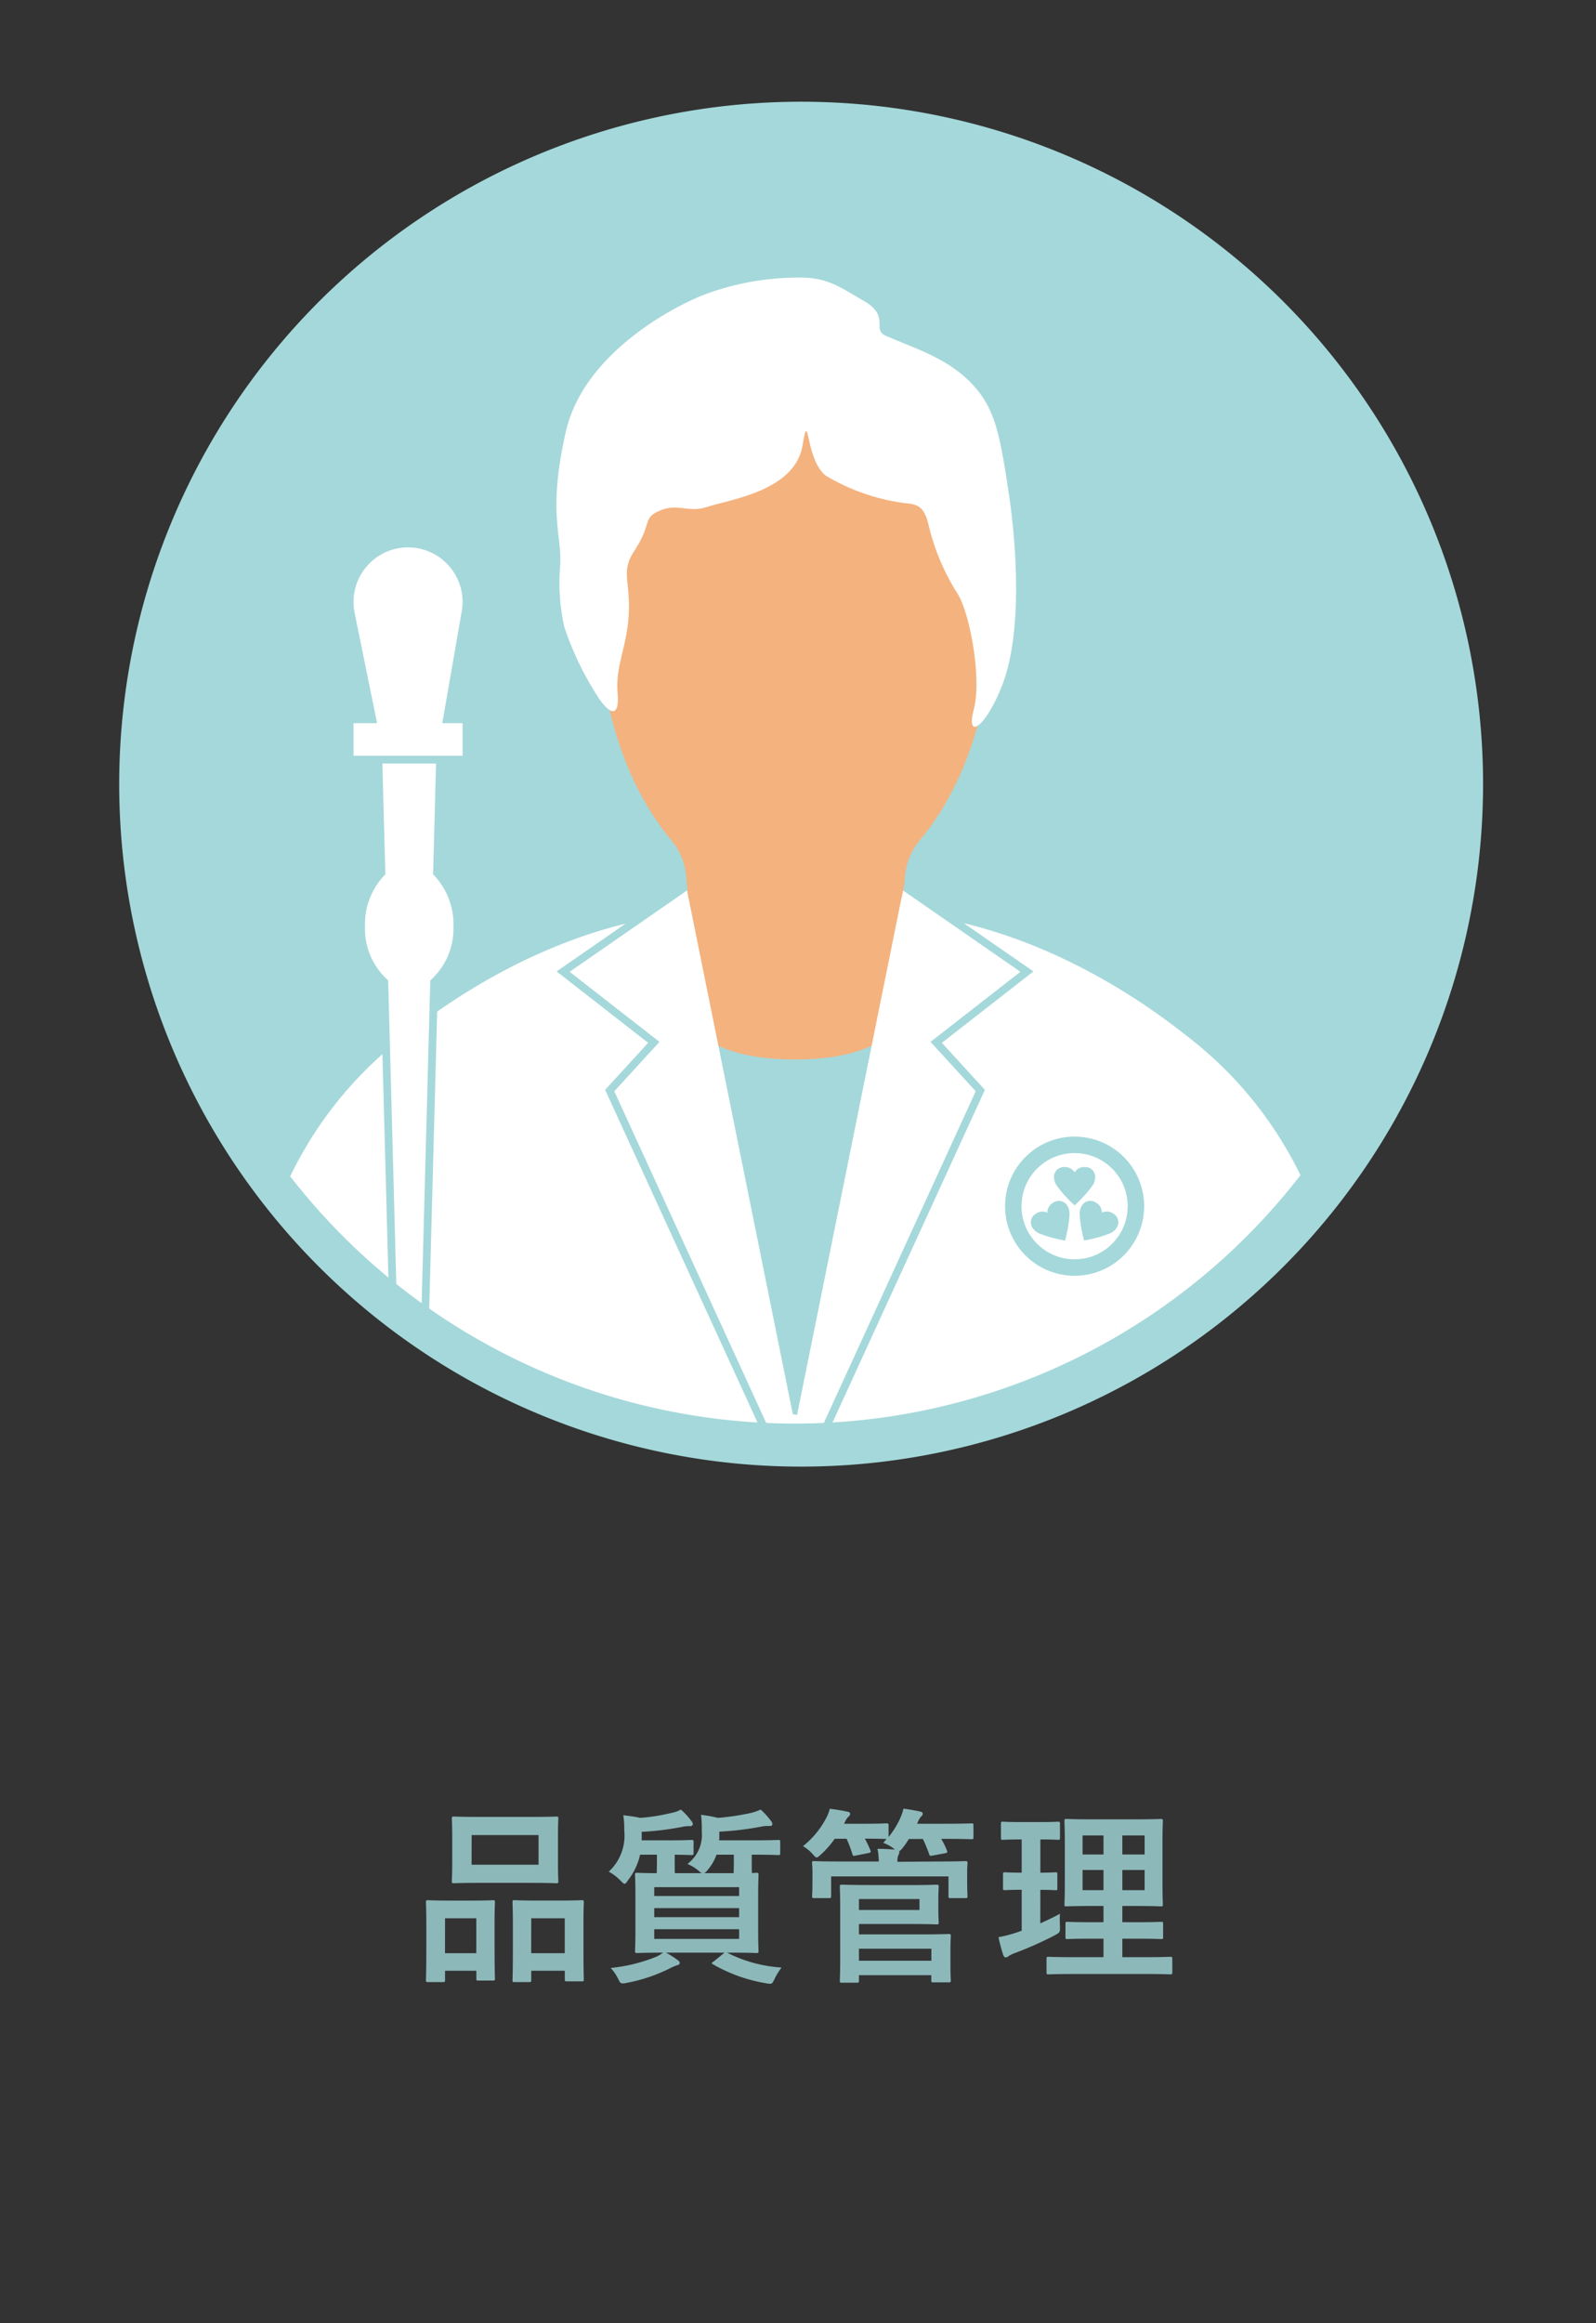
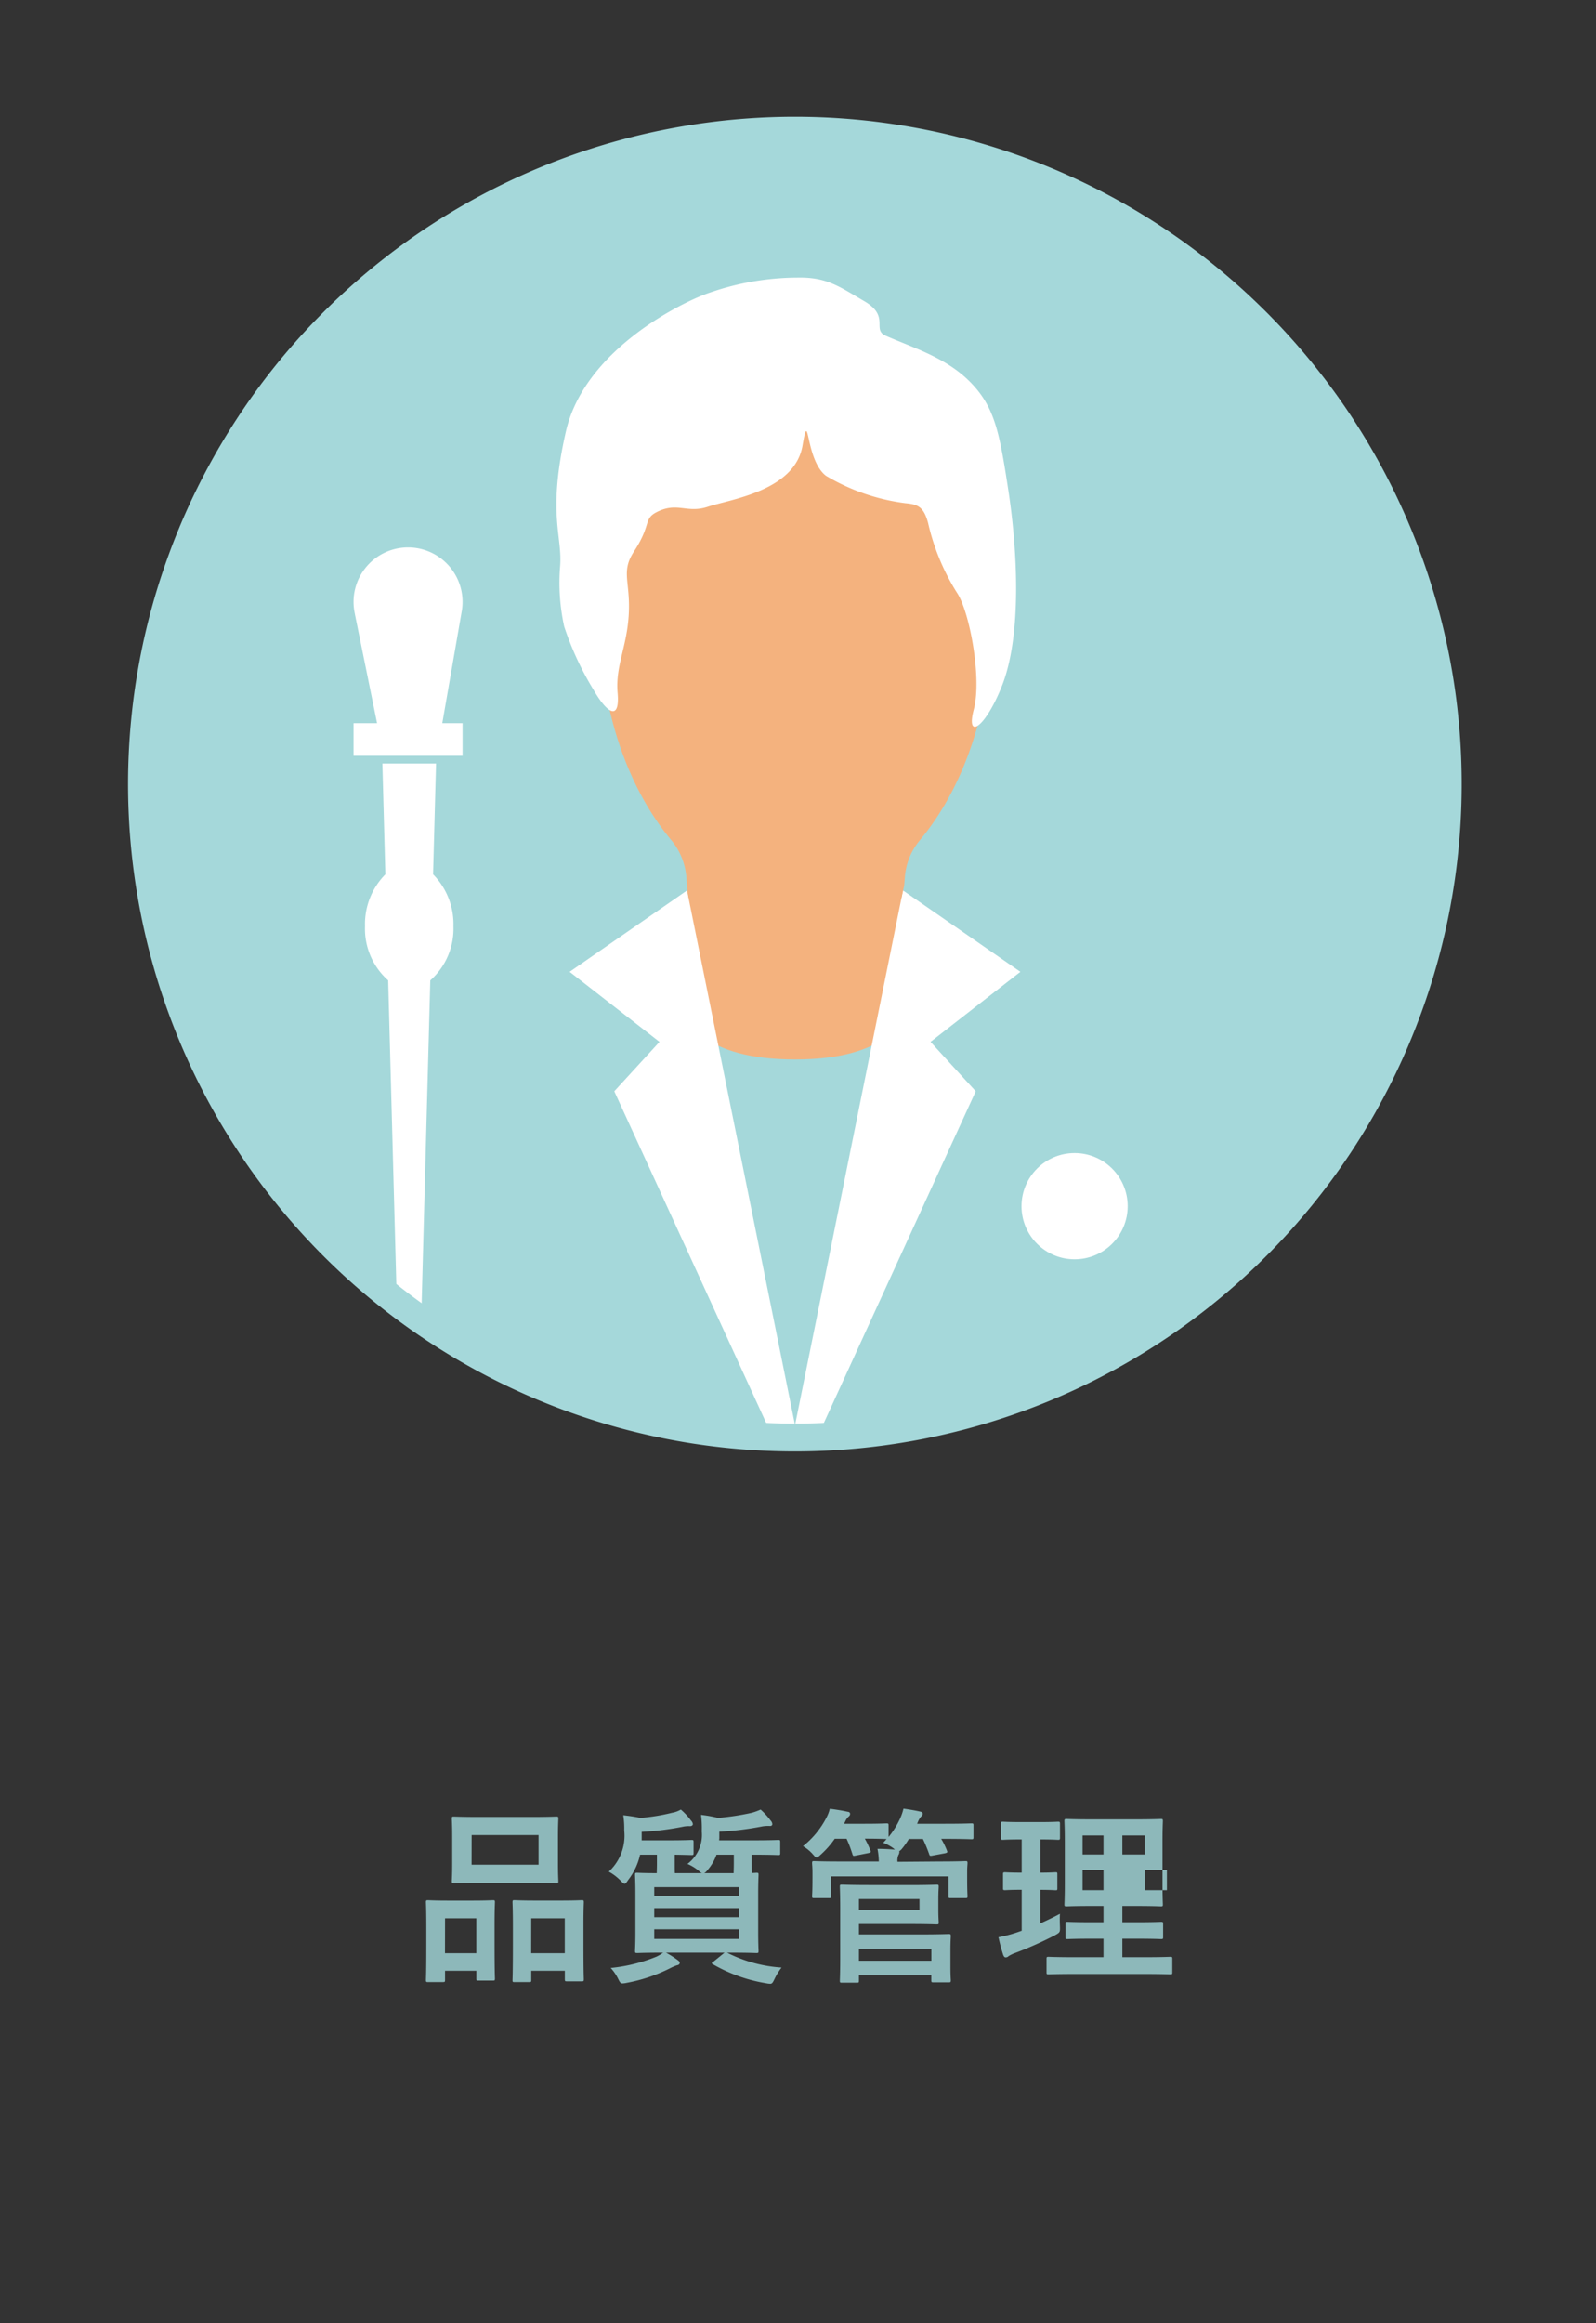
<svg xmlns="http://www.w3.org/2000/svg" id="レイヤー_7" data-name="レイヤー 7" width="110" height="159.995" viewBox="0 0 110 159.995">
  <rect x="0" y="0" width="110" height="159.995" fill="#333333" stroke="none" />
  <defs>
    <clipPath id="clip-path">
      <path d="M99.784 54a45 45 0 11-44.99-45 44.99 44.99 0 0144.99 45z" stroke-width="1.916" stroke="#a5d8da" stroke-miterlimit="10" fill="#a5d8da" />
    </clipPath>
    <style>.cls-4{fill:#a5d8da}.cls-10,.cls-8{stroke:#a5d8da;stroke-miterlimit:10}.cls-10,.cls-8,.cls-9{fill:#fff}.cls-7,.cls-8{fill-rule:evenodd}.cls-7{fill:#f4b27e}.cls-10,.cls-8{stroke-width:.532px}</style>
  </defs>
-   <path d="M29.5 136.506c-.13 0-.143-.013-.143-.156 0-.078.026-.442.026-2.431v-1.209c0-1.248-.026-1.612-.026-1.7 0-.13.013-.143.143-.143.091 0 .416.026 1.378.026h1.7c.975 0 1.3-.026 1.391-.026.13 0 .143.013.143.143 0 .078-.026.455-.026 1.483v1.364c0 1.95.026 2.327.026 2.4 0 .13-.013.144-.143.144h-1.007c-.117 0-.13-.014-.13-.144v-.533h-2.158v.624c0 .143-.013.156-.143.156zm1.17-1.989h2.158v-2.405h-2.154zm5.928-9.386c1.235 0 1.651-.026 1.743-.026.129 0 .142.013.142.143 0 .091-.026.429-.026 1.209v1.885c0 .78.026 1.118.026 1.2 0 .143-.013.156-.142.156-.092 0-.508-.026-1.743-.026h-3.585c-1.221 0-1.65.026-1.728.026-.13 0-.144-.013-.144-.156 0-.078.027-.416.027-1.2v-1.885c0-.78-.027-1.118-.027-1.209 0-.13.014-.143.144-.143.078 0 .507.026 1.728.026zm-4.095 3.289h4.615v-2.041h-4.611zm2.951 8.086c-.117 0-.13-.013-.13-.142 0-.092.026-.456.026-2.445v-1.209c0-1.235-.026-1.612-.026-1.69 0-.143.013-.156.13-.156.091 0 .429.026 1.43.026h1.794c1 0 1.339-.026 1.417-.026.13 0 .143.013.143.156 0 .078-.025.455-.025 1.495v1.392c0 1.949.025 2.313.025 2.391 0 .144-.013.156-.143.156h-1.023c-.13 0-.143-.012-.143-.156v-.572h-2.314v.638c0 .129-.013.142-.143.142zm1.157-1.989h2.314v-2.405h-2.31zm11.77-5.512a.56.56 0 01-.2-.143 3.209 3.209 0 00-.8-.494 2.5 2.5 0 00.987-2.236 7.087 7.087 0 00-.052-1.144 9.421 9.421 0 011.17.208 17.024 17.024 0 002.327-.351 4.289 4.289 0 00.612-.221 4.9 4.9 0 01.688.754.393.393 0 01.117.247c0 .065-.039.13-.156.13a2.538 2.538 0 00-.519.026 20.711 20.711 0 01-2.978.364v.442c0 .052-.013.1-.013.156h2.3c1.262 0 1.7-.026 1.781-.026.118 0 .13.013.13.156v.741c0 .13-.012.143-.13.143-.078 0-.519-.026-1.781-.026h-.052v.624c0 .286 0 .494.013.637.169 0 .273-.013.313-.013.129 0 .142.013.142.143 0 .091-.025.468-.025 1.326v2.587c0 .858.025 1.235.025 1.313 0 .143-.013.156-.142.156-.091 0-.546-.026-1.808-.026h-.221a9.646 9.646 0 003.758 1.027 4.259 4.259 0 00-.481.78c-.118.248-.169.338-.3.338a1.723 1.723 0 01-.3-.039 10.873 10.873 0 01-3.641-1.3c-.13-.078-.117-.09.039-.195l.754-.611H45.9a6.268 6.268 0 01.781.494c.129.091.168.144.168.195 0 .091-.051.157-.195.182a3.491 3.491 0 00-.507.222 11.181 11.181 0 01-2.951.987 1.588 1.588 0 01-.286.039c-.143 0-.182-.064-.311-.325a3.192 3.192 0 00-.508-.74 11.214 11.214 0 003.159-.781 2.768 2.768 0 00.455-.273c-1.261 0-1.7.026-1.781.026-.143 0-.156-.013-.156-.156 0-.078.026-.455.026-1.313v-2.587c0-.858-.026-1.235-.026-1.326 0-.13.013-.143.156-.143.065 0 .429.026 1.34.026 0-.143.012-.351.012-.637v-.637h-1.16a4.416 4.416 0 01-.819 1.742c-.117.169-.169.26-.246.26s-.144-.078-.287-.221a3.474 3.474 0 00-.806-.611 3.368 3.368 0 001.066-2.834 6.144 6.144 0 00-.065-1.053c.429.052.793.1 1.17.182a13.018 13.018 0 002.184-.351 1.8 1.8 0 00.612-.221 4.415 4.415 0 01.7.754.425.425 0 01.13.247c0 .065-.066.143-.2.143a1.834 1.834 0 00-.494.039 19.572 19.572 0 01-2.834.351v.585h1.86c1.13 0 1.495-.026 1.572-.026.131 0 .143.013.143.156v.741c0 .13-.012.143-.143.143-.065 0-.377-.013-1.156-.026v.637c0 .286 0 .494.012.637zm-3.289.962v.611h5.849v-.611zm5.849 2.067v-.624h-5.849v.624zm0 .832h-5.849v.664h5.849zm-1.559-5.135a3.227 3.227 0 01-.612 1.053.7.7 0 01-.234.221h2.028c0-.143.013-.351.013-.65v-.624zm15.404.469c1.222 0 1.664-.026 1.755-.026.13 0 .142.013.142.143 0 .078-.025.273-.025.559v.455c0 .988.025 1.17.025 1.248 0 .13-.012.143-.142.143h-1.028c-.129 0-.142-.013-.142-.143v-1.352h-8.087v1.352c0 .13-.013.143-.155.143h-1.015c-.13 0-.143-.013-.143-.143 0-.091.026-.26.026-1.248v-.377c0-.364-.026-.559-.026-.637 0-.13.013-.143.143-.143.091 0 .533.026 1.755.026h2.7a4.738 4.738 0 00-.091-.871c.43 0 .859.026 1.2.052l-.105-.091a2.861 2.861 0 00-.7-.377l.233-.26c-.1 0-.455-.026-1.5-.026a6.332 6.332 0 01.377.793c.053.13.053.156-.13.2l-.857.169c-.183.039-.208.039-.247-.1a8.741 8.741 0 00-.4-1.053h-.819a6.166 6.166 0 01-.949 1.079c-.143.13-.221.208-.3.208s-.13-.078-.272-.234a2.811 2.811 0 00-.664-.546 6.036 6.036 0 001.613-1.963 2.6 2.6 0 00.233-.611c.416.052.91.13 1.2.2.13.013.2.052.2.156a.223.223 0 01-.105.182.948.948 0 00-.22.312l-.091.182h1.39c1.092 0 1.444-.026 1.522-.026.142 0 .155.013.155.143v.793a5.685 5.685 0 00.807-1.3 3.379 3.379 0 00.22-.65c.39.052.845.13 1.119.195.142.026.208.065.208.156a.206.206 0 01-.105.182 1.435 1.435 0 00-.247.429l-.038.078h1.885c1.326 0 1.781-.026 1.859-.026.13 0 .143.013.143.143v.806c0 .13-.013.143-.143.143-.078 0-.533-.026-1.859-.026h-.221a5.082 5.082 0 01.39.793c.051.13.051.156-.13.2l-.845.156c-.183.039-.209.026-.247-.1a9.8 9.8 0 00-.43-1.04h-.968a5.161 5.161 0 01-.467.663.744.744 0 01-.2.182.141.141 0 01.013.078.513.513 0 01-.077.208 1.032 1.032 0 00-.053.442zm-1.986 1.624c1.143 0 1.676-.026 1.755-.026.129 0 .143.013.143.143 0 .078-.026.325-.026.9v.65c0 .572.026.819.026.91 0 .117-.014.13-.143.13-.079 0-.612-.026-1.755-.026h-3.6v.715h4.317c1.183 0 1.781-.026 1.872-.026.129 0 .143.013.143.156 0 .078-.026.338-.026.988v1.079c0 .65.026.9.026.962 0 .13-.014.143-.143.143h-1.058c-.13 0-.144-.013-.144-.143v-.35H59.2v.377c0 .13-.013.142-.142.142h-1.033c-.13 0-.142-.012-.142-.142 0-.079.025-.5.025-1.5v-3.446c0-1-.025-1.443-.025-1.521 0-.13.012-.143.142-.143.078 0 .676.026 1.847.026zm.572.962H59.2v.754h4.174zm-4.172 3.419v.832h4.992v-.832zm12.5-1.742c.455-.208.9-.416 1.353-.663a9.129 9.129 0 000 .845c.012.429.012.429-.326.624a25.362 25.362 0 01-2.807 1.248 2.379 2.379 0 00-.4.195.292.292 0 01-.208.091c-.065 0-.117-.039-.169-.169a11.787 11.787 0 01-.325-1.222 8.865 8.865 0 001.222-.312l.378-.13v-2.821c-.819 0-1.067.026-1.145.026-.13 0-.142-.013-.142-.143v-.932c0-.143.012-.156.142-.156.078 0 .326.026 1.145.026v-2.288h-.078c-.871 0-1.145.026-1.223.026-.116 0-.13-.013-.13-.143v-.949c0-.143.014-.156.13-.156.078 0 .352.026 1.223.026h1.351c.884 0 1.158-.026 1.223-.026.13 0 .143.013.143.156v.949c0 .13-.013.143-.143.143-.065 0-.339-.026-1.21-.026v2.288c.716 0 .963-.026 1.041-.026.13 0 .13.013.13.156v.936c0 .13 0 .143-.13.143-.078 0-.325-.026-1.041-.026zm2.38 3.485c-1.287 0-1.73.025-1.808.025-.13 0-.142-.013-.142-.143v-.922c0-.13.012-.144.142-.144.078 0 .521.026 1.808.026h1.975v-1.274h-.8c-1.2 0-1.6.026-1.677.026-.131 0-.144-.012-.144-.143v-.9c0-.13.013-.143.144-.143.077 0 .48.026 1.677.026h.8v-1.118h-.844c-1.184 0-1.613.026-1.691.026-.142 0-.156-.013-.156-.13 0-.078.026-.494.026-1.443v-2.886c0-.923-.026-1.326-.026-1.417 0-.13.014-.143.156-.143.078 0 .507.026 1.691.026h3.093c1.2 0 1.613-.026 1.7-.026.129 0 .143.013.143.143 0 .078-.026.494-.026 1.417v2.886c0 .949.026 1.365.026 1.443 0 .117-.014.13-.143.13-.091 0-.507-.026-1.7-.026h-.949v1.118h.989c1.183 0 1.6-.026 1.676-.026.131 0 .144.013.144.143v.9c0 .131-.013.143-.144.143-.077 0-.493-.026-1.676-.026h-.989v1.274h1.5c1.275 0 1.73-.026 1.8-.026.13 0 .143.014.143.144v.922c0 .13-.013.143-.143.143-.065 0-.52-.025-1.8-.025zm1.975-8.23v-1.313h-1.442v1.313zm0 2.457v-1.391h-1.442v1.391zm1.3-3.77v1.313h1.535v-1.313zm1.534 2.379h-1.533v1.391h1.534z" fill="#8db8ba" />
-   <path d="M100.216 54A45 45 0 1155.224 9.006 44.992 44.992 0 01100.216 54z" stroke-width="4" fill="#fff" stroke="#a5d8da" stroke-miterlimit="10" />
+   <path d="M29.5 136.506c-.13 0-.143-.013-.143-.156 0-.078.026-.442.026-2.431v-1.209c0-1.248-.026-1.612-.026-1.7 0-.13.013-.143.143-.143.091 0 .416.026 1.378.026h1.7c.975 0 1.3-.026 1.391-.026.13 0 .143.013.143.143 0 .078-.026.455-.026 1.483v1.364c0 1.95.026 2.327.026 2.4 0 .13-.013.144-.143.144h-1.007c-.117 0-.13-.014-.13-.144v-.533h-2.158v.624c0 .143-.013.156-.143.156zm1.17-1.989h2.158v-2.405h-2.154zm5.928-9.386c1.235 0 1.651-.026 1.743-.026.129 0 .142.013.142.143 0 .091-.026.429-.026 1.209v1.885c0 .78.026 1.118.026 1.2 0 .143-.013.156-.142.156-.092 0-.508-.026-1.743-.026h-3.585c-1.221 0-1.65.026-1.728.026-.13 0-.144-.013-.144-.156 0-.078.027-.416.027-1.2v-1.885c0-.78-.027-1.118-.027-1.209 0-.13.014-.143.144-.143.078 0 .507.026 1.728.026zm-4.095 3.289h4.615v-2.041h-4.611zm2.951 8.086c-.117 0-.13-.013-.13-.142 0-.092.026-.456.026-2.445v-1.209c0-1.235-.026-1.612-.026-1.69 0-.143.013-.156.13-.156.091 0 .429.026 1.43.026h1.794c1 0 1.339-.026 1.417-.026.13 0 .143.013.143.156 0 .078-.025.455-.025 1.495v1.392c0 1.949.025 2.313.025 2.391 0 .144-.013.156-.143.156h-1.023c-.13 0-.143-.012-.143-.156v-.572h-2.314v.638c0 .129-.013.142-.143.142zm1.157-1.989h2.314v-2.405h-2.31zm11.77-5.512a.56.56 0 01-.2-.143 3.209 3.209 0 00-.8-.494 2.5 2.5 0 00.987-2.236 7.087 7.087 0 00-.052-1.144 9.421 9.421 0 011.17.208 17.024 17.024 0 002.327-.351 4.289 4.289 0 00.612-.221 4.9 4.9 0 01.688.754.393.393 0 01.117.247c0 .065-.039.13-.156.13a2.538 2.538 0 00-.519.026 20.711 20.711 0 01-2.978.364v.442c0 .052-.013.1-.013.156h2.3c1.262 0 1.7-.026 1.781-.026.118 0 .13.013.13.156v.741c0 .13-.012.143-.13.143-.078 0-.519-.026-1.781-.026h-.052v.624c0 .286 0 .494.013.637.169 0 .273-.013.313-.013.129 0 .142.013.142.143 0 .091-.025.468-.025 1.326v2.587c0 .858.025 1.235.025 1.313 0 .143-.013.156-.142.156-.091 0-.546-.026-1.808-.026h-.221a9.646 9.646 0 003.758 1.027 4.259 4.259 0 00-.481.78c-.118.248-.169.338-.3.338a1.723 1.723 0 01-.3-.039 10.873 10.873 0 01-3.641-1.3c-.13-.078-.117-.09.039-.195l.754-.611H45.9a6.268 6.268 0 01.781.494c.129.091.168.144.168.195 0 .091-.051.157-.195.182a3.491 3.491 0 00-.507.222 11.181 11.181 0 01-2.951.987 1.588 1.588 0 01-.286.039c-.143 0-.182-.064-.311-.325a3.192 3.192 0 00-.508-.74 11.214 11.214 0 003.159-.781 2.768 2.768 0 00.455-.273c-1.261 0-1.7.026-1.781.026-.143 0-.156-.013-.156-.156 0-.078.026-.455.026-1.313v-2.587c0-.858-.026-1.235-.026-1.326 0-.13.013-.143.156-.143.065 0 .429.026 1.34.026 0-.143.012-.351.012-.637v-.637h-1.16a4.416 4.416 0 01-.819 1.742c-.117.169-.169.26-.246.26s-.144-.078-.287-.221a3.474 3.474 0 00-.806-.611 3.368 3.368 0 001.066-2.834 6.144 6.144 0 00-.065-1.053c.429.052.793.1 1.17.182a13.018 13.018 0 002.184-.351 1.8 1.8 0 00.612-.221 4.415 4.415 0 01.7.754.425.425 0 01.13.247c0 .065-.066.143-.2.143a1.834 1.834 0 00-.494.039 19.572 19.572 0 01-2.834.351v.585h1.86c1.13 0 1.495-.026 1.572-.026.131 0 .143.013.143.156v.741c0 .13-.012.143-.143.143-.065 0-.377-.013-1.156-.026v.637c0 .286 0 .494.012.637zm-3.289.962v.611h5.849v-.611zm5.849 2.067v-.624h-5.849v.624zm0 .832h-5.849v.664h5.849zm-1.559-5.135a3.227 3.227 0 01-.612 1.053.7.7 0 01-.234.221h2.028c0-.143.013-.351.013-.65v-.624zm15.404.469c1.222 0 1.664-.026 1.755-.026.13 0 .142.013.142.143 0 .078-.025.273-.025.559v.455c0 .988.025 1.17.025 1.248 0 .13-.012.143-.142.143h-1.028c-.129 0-.142-.013-.142-.143v-1.352h-8.087v1.352c0 .13-.013.143-.155.143h-1.015c-.13 0-.143-.013-.143-.143 0-.091.026-.26.026-1.248v-.377c0-.364-.026-.559-.026-.637 0-.13.013-.143.143-.143.091 0 .533.026 1.755.026h2.7a4.738 4.738 0 00-.091-.871c.43 0 .859.026 1.2.052l-.105-.091a2.861 2.861 0 00-.7-.377l.233-.26c-.1 0-.455-.026-1.5-.026a6.332 6.332 0 01.377.793c.053.13.053.156-.13.2l-.857.169c-.183.039-.208.039-.247-.1a8.741 8.741 0 00-.4-1.053h-.819a6.166 6.166 0 01-.949 1.079c-.143.13-.221.208-.3.208s-.13-.078-.272-.234a2.811 2.811 0 00-.664-.546 6.036 6.036 0 001.613-1.963 2.6 2.6 0 00.233-.611c.416.052.91.13 1.2.2.13.013.2.052.2.156a.223.223 0 01-.105.182.948.948 0 00-.22.312l-.091.182h1.39c1.092 0 1.444-.026 1.522-.026.142 0 .155.013.155.143v.793a5.685 5.685 0 00.807-1.3 3.379 3.379 0 00.22-.65c.39.052.845.13 1.119.195.142.026.208.065.208.156a.206.206 0 01-.105.182 1.435 1.435 0 00-.247.429l-.038.078h1.885c1.326 0 1.781-.026 1.859-.026.13 0 .143.013.143.143v.806c0 .13-.013.143-.143.143-.078 0-.533-.026-1.859-.026h-.221a5.082 5.082 0 01.39.793c.051.13.051.156-.13.2l-.845.156c-.183.039-.209.026-.247-.1a9.8 9.8 0 00-.43-1.04h-.968a5.161 5.161 0 01-.467.663.744.744 0 01-.2.182.141.141 0 01.013.078.513.513 0 01-.077.208 1.032 1.032 0 00-.053.442zm-1.986 1.624c1.143 0 1.676-.026 1.755-.026.129 0 .143.013.143.143 0 .078-.026.325-.026.9v.65c0 .572.026.819.026.91 0 .117-.014.13-.143.13-.079 0-.612-.026-1.755-.026h-3.6v.715h4.317c1.183 0 1.781-.026 1.872-.026.129 0 .143.013.143.156 0 .078-.026.338-.026.988v1.079c0 .65.026.9.026.962 0 .13-.014.143-.143.143h-1.058c-.13 0-.144-.013-.144-.143v-.35H59.2v.377c0 .13-.013.142-.142.142h-1.033c-.13 0-.142-.012-.142-.142 0-.079.025-.5.025-1.5v-3.446c0-1-.025-1.443-.025-1.521 0-.13.012-.143.142-.143.078 0 .676.026 1.847.026zm.572.962H59.2v.754h4.174zm-4.172 3.419v.832h4.992v-.832zm12.5-1.742c.455-.208.9-.416 1.353-.663a9.129 9.129 0 000 .845c.012.429.012.429-.326.624a25.362 25.362 0 01-2.807 1.248 2.379 2.379 0 00-.4.195.292.292 0 01-.208.091c-.065 0-.117-.039-.169-.169a11.787 11.787 0 01-.325-1.222 8.865 8.865 0 001.222-.312l.378-.13v-2.821c-.819 0-1.067.026-1.145.026-.13 0-.142-.013-.142-.143v-.932c0-.143.012-.156.142-.156.078 0 .326.026 1.145.026v-2.288h-.078c-.871 0-1.145.026-1.223.026-.116 0-.13-.013-.13-.143v-.949c0-.143.014-.156.13-.156.078 0 .352.026 1.223.026h1.351c.884 0 1.158-.026 1.223-.026.13 0 .143.013.143.156v.949c0 .13-.013.143-.143.143-.065 0-.339-.026-1.21-.026v2.288c.716 0 .963-.026 1.041-.026.13 0 .13.013.13.156v.936c0 .13 0 .143-.13.143-.078 0-.325-.026-1.041-.026zm2.38 3.485c-1.287 0-1.73.025-1.808.025-.13 0-.142-.013-.142-.143v-.922c0-.13.012-.144.142-.144.078 0 .521.026 1.808.026h1.975v-1.274h-.8c-1.2 0-1.6.026-1.677.026-.131 0-.144-.012-.144-.143v-.9c0-.13.013-.143.144-.143.077 0 .48.026 1.677.026h.8v-1.118h-.844c-1.184 0-1.613.026-1.691.026-.142 0-.156-.013-.156-.13 0-.078.026-.494.026-1.443v-2.886c0-.923-.026-1.326-.026-1.417 0-.13.014-.143.156-.143.078 0 .507.026 1.691.026h3.093c1.2 0 1.613-.026 1.7-.026.129 0 .143.013.143.143 0 .078-.026.494-.026 1.417v2.886c0 .949.026 1.365.026 1.443 0 .117-.014.13-.143.13-.091 0-.507-.026-1.7-.026h-.949v1.118h.989c1.183 0 1.6-.026 1.676-.026.131 0 .144.013.144.143v.9c0 .131-.013.143-.144.143-.077 0-.493-.026-1.676-.026h-.989v1.274h1.5c1.275 0 1.73-.026 1.8-.026.13 0 .143.014.143.144v.922c0 .13-.013.143-.143.143-.065 0-.52-.025-1.8-.025zm1.975-8.23v-1.313h-1.442v1.313zm0 2.457v-1.391h-1.442v1.391zm1.3-3.77v1.313h1.535v-1.313m1.534 2.379h-1.533v1.391h1.534z" fill="#8db8ba" />
  <path class="cls-4" d="M99.784 54a45 45 0 11-44.99-45 44.99 44.99 0 0144.99 45z" />
  <g clip-path="url(#clip-path)">
-     <path d="M19.615 81.85a26.833 26.833 0 018.124-10.395c1.687-1.327 8.158-6.466 16.833-8.167a51.331 51.331 0 0110.26-1.2 51.389 51.389 0 0110.268 1.2c8.672 1.7 15.151 6.84 16.838 8.167a26.824 26.824 0 018.116 10.395v26.286H19.615z" fill-rule="evenodd" fill="#fff" />
    <path class="cls-7" d="M62.144 63.183l.008-.15.223-2.749v.009a4.49 4.49 0 01.984-2.38c3.044-3.616 4.988-9.121 4.988-15.292 0-10.9-6.053-19.725-13.51-19.725h-.005c-7.457 0-13.51 8.829-13.51 19.725 0 6.171 1.939 11.676 4.989 15.292a4.553 4.553 0 01.983 2.38v-.009l.221 2.749.01.15 6.912 1.6z" />
    <path class="cls-4" d="M62.114 62.735l-6.192 34.838-2.023-.273-6.403-34.565 7.264 4.612 7.354-4.612z" />
    <path class="cls-7" d="M54.8 72.964c-12.438 0-7.31-10.229-7.31-10.229h14.68s4.985 10.229-7.37 10.229z" />
    <path class="cls-8" d="M47.294 61.041l-8.483 5.874 6.252 4.871-3.04 3.32 12.548 27.377h1.1" />
    <path class="cls-8" d="M62.294 61.041l8.483 5.874-6.252 4.871 3.04 3.32-12.548 27.377h-1.099" />
    <path class="cls-7" d="M47.456 61.819l-.093-.679.504-.198.287.404-.698.473z" />
    <circle class="cls-4" cx="74.064" cy="83.07" r="4.793" />
    <circle class="cls-9" cx="74.064" cy="83.07" r="3.659" />
    <path class="cls-7" d="M62.116 61.903l.201-.908-.477-.101-.288.403.564.606z" />
-     <path class="cls-4" d="M74.515 84.5a5.978 5.978 0 01-.091-.732 1.1 1.1 0 01.155-.76.682.682 0 01.976-.171.771.771 0 01.386.678.77.77 0 01.778.061.683.683 0 01.259.957 1.1 1.1 0 01-.623.463 6.5 6.5 0 01-.7.23c-.283.075-.524.129-.937.21a10.715 10.715 0 01-.203-.936zm-1.106.94a13.662 13.662 0 01-.938-.21 6.4 6.4 0 01-.7-.23 1.1 1.1 0 01-.623-.463.683.683 0 01.259-.957.77.77 0 01.778-.061.771.771 0 01.386-.678.682.682 0 01.976.171 1.1 1.1 0 01.155.76 5.978 5.978 0 01-.091.732 9.896 9.896 0 01-.202.936zm-.02-3.105a6.071 6.071 0 01-.469-.568 1.1 1.1 0 01-.277-.725.682.682 0 01.732-.668.772.772 0 01.689.365.772.772 0 01.689-.365.682.682 0 01.732.668 1.093 1.093 0 01-.277.725 6.493 6.493 0 01-.465.568c-.2.215-.373.39-.679.681-.32-.303-.441-.425-.675-.681z" />
    <path class="cls-9" d="M61.047 23.123c-.985-.431.322-1.33-1.476-2.379-1.765-1.03-2.6-1.671-4.633-1.626a18.588 18.588 0 00-6 1.03c-1.74.566-8.634 3.864-9.936 9.57s-.219 7.2-.4 9.305a14.068 14.068 0 00.283 4.126 21.021 21.021 0 002.03 4.372c1.011 1.739 1.814 2.061 1.652.2s.647-3.156.769-5.421-.565-2.914.364-4.329c1.222-1.863.624-2.23 1.577-2.711 1.421-.716 2.061.123 3.52-.364 1.515-.505 5.978-1.079 6.514-4.207.473-2.762.162.965 1.618 2.08a14.208 14.208 0 005.462 1.884c.85.081 1.274.225 1.578 1.376a15.469 15.469 0 001.973 4.771c.885 1.283 1.74 5.917 1.174 8.056s.784 1.3 1.942-1.623c1.381-3.5 1.068-9.343.436-13.486-.608-3.983-.942-5.7-2.581-7.39-1.672-1.721-3.908-2.377-5.866-3.234z" />
    <path class="cls-10" d="M31.518 63.788a5.15 5.15 0 00-1.4-3.677l.236-8.813h-4.3l.237 8.813a5.147 5.147 0 00-1.4 3.677 5.013 5.013 0 001.6 3.851l.886 33.053h1.657l.885-33.053a5.01 5.01 0 001.599-3.851z" />
    <path class="cls-10" d="M32.071 42.233a4.023 4.023 0 10-7.894 0l.01.05v.008l1.476 7.249H24.1v2.776h8.047V49.54H30.8z" />
  </g>
  <path d="M99.784 54a45 45 0 11-44.99-45 44.99 44.99 0 0144.99 45z" fill="none" stroke-width="1.916" stroke="#a5d8da" stroke-miterlimit="10" />
</svg>